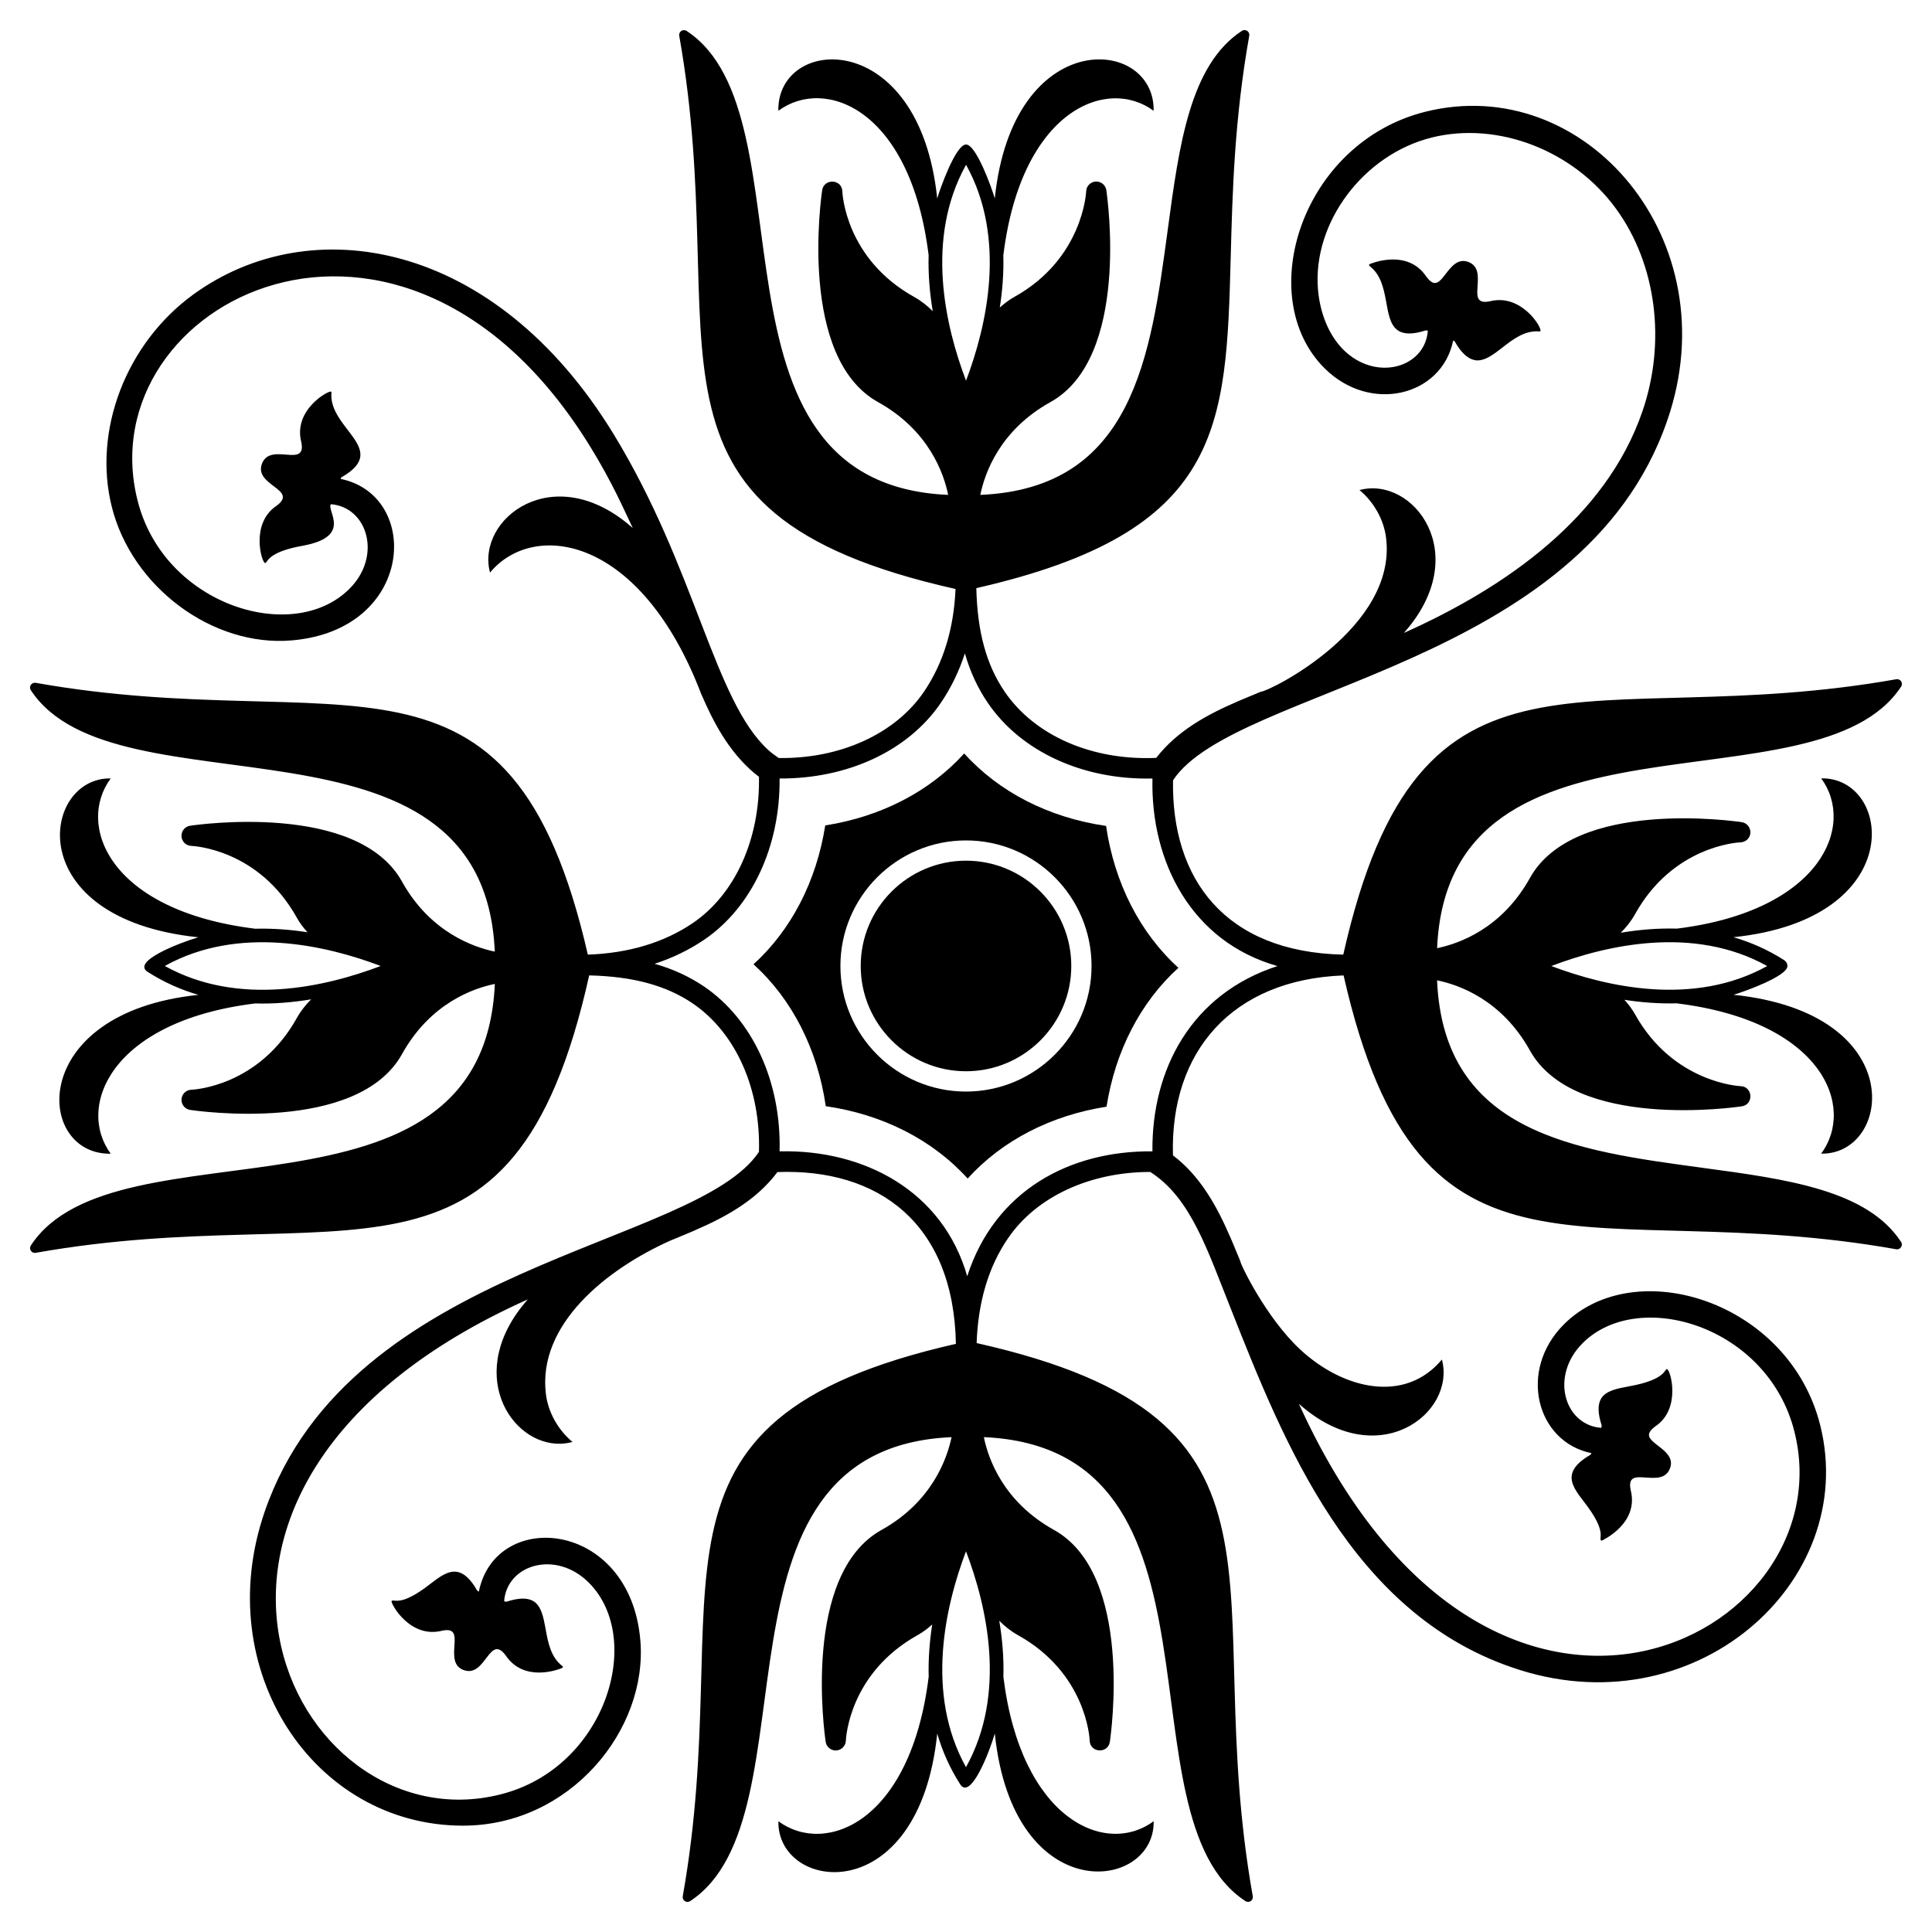
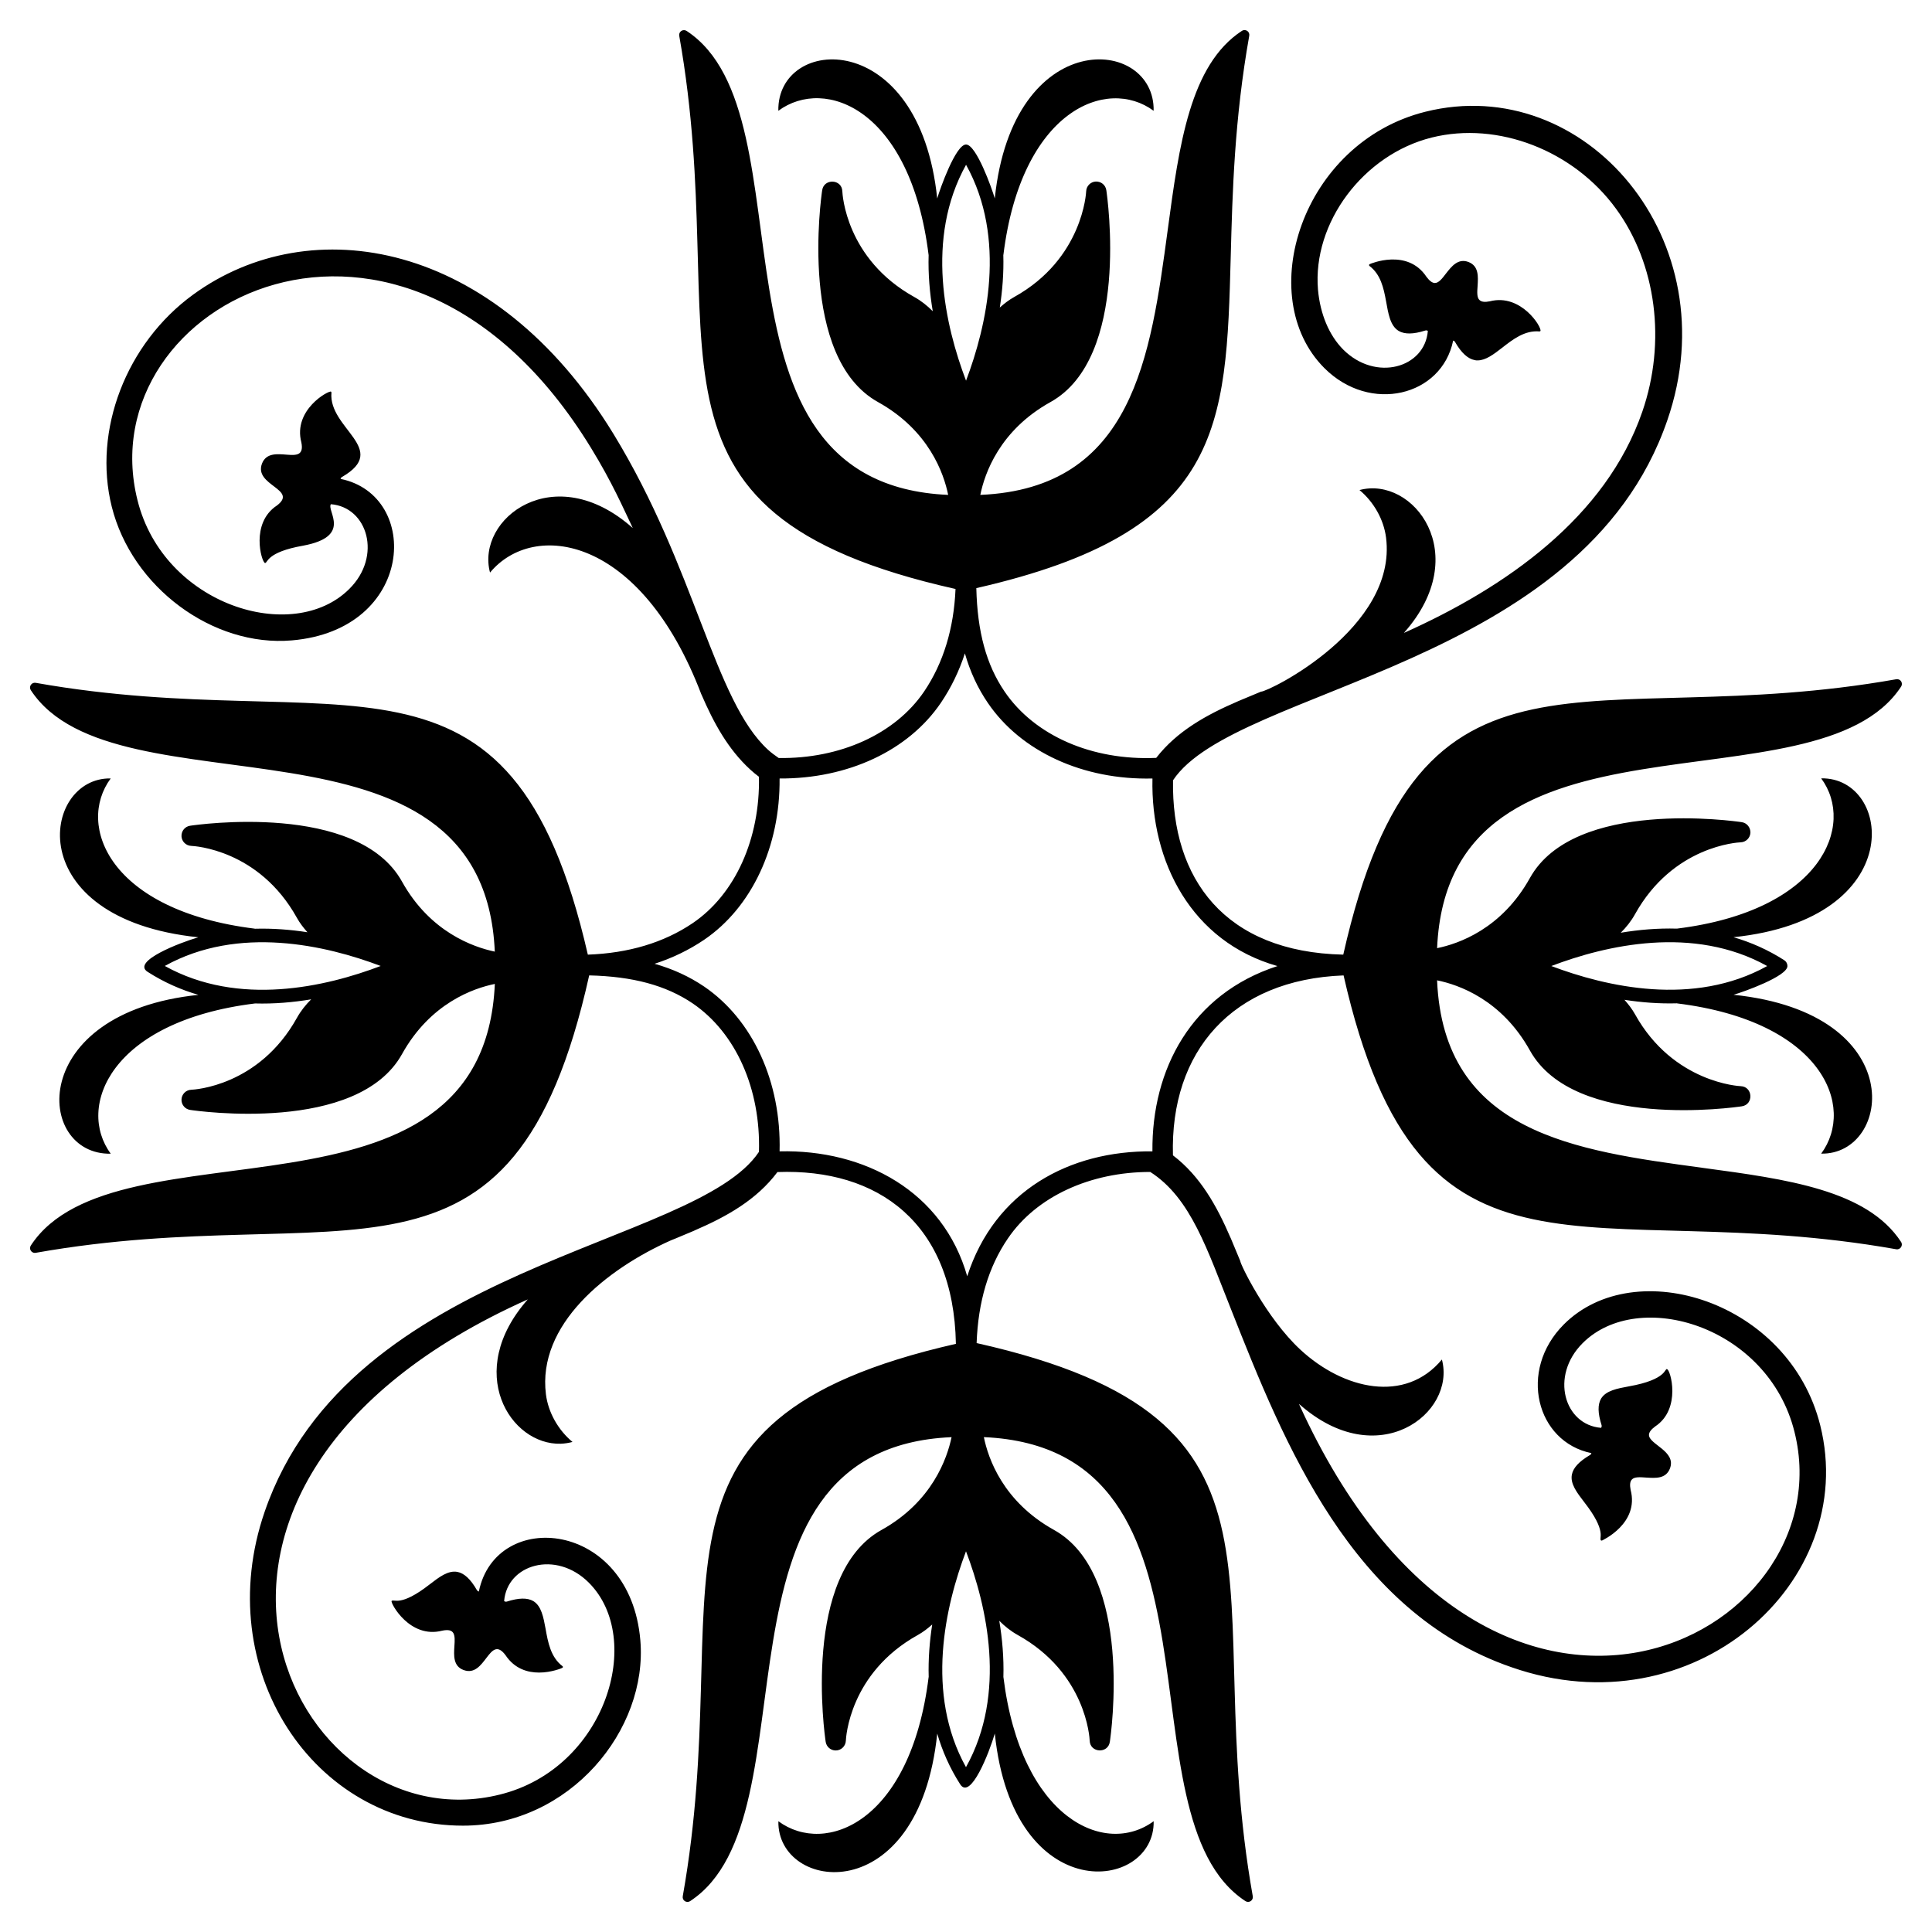
<svg xmlns="http://www.w3.org/2000/svg" fill="#000000" width="800px" height="800px" version="1.1" viewBox="144 144 512 512">
  <g>
    <path d="m595.13 453.47c-33.727-4.543-68.57-9.195-70.289-49.672 5.664 1.148 17.102 5.09 24.605 18.594 11.77 21.176 54.348 15.062 56.152 14.793 3.207-0.48 2.949-5.231-0.309-5.34-0.176-0.004-17.855-0.812-28-19.066-0.785-1.406-1.75-2.648-2.793-3.82 4.488 0.695 9.176 1.066 13.949 0.93v0.02c38.562 4.777 47.371 27.383 38.188 39.816 18.668 0.355 23.762-37.211-23.219-42.098 2.606-0.758 14.277-4.894 14.277-7.621 0-0.621-0.316-1.199-0.836-1.535-4.348-2.793-8.875-4.766-13.461-6.102 46.617-4.836 42.027-42.457 23.238-42.098 9.156 12.391 0.117 35.07-38.188 39.816v0.008c-5.125-0.148-10.145 0.293-14.926 1.09 1.453-1.445 2.742-3.051 3.769-4.894 10.082-18.145 27.281-19.039 28.004-19.066 1.387-0.047 2.508-1.145 2.59-2.531 0.039-1.391-0.914-2.602-2.285-2.809-1.805-0.27-44.387-6.387-56.152 14.793-7.504 13.504-18.938 17.445-24.598 18.594 2.977-68.039 100.58-35.145 122.97-69.316 0.277-0.422 0.273-0.973 0-1.398-0.281-0.426-0.785-0.641-1.285-0.551-81.879 14.547-126.18-17.594-146.55 72.984-31.41-0.695-45.559-20.09-45.117-46.203 16.324-24.68 108.42-29.812 130.99-95.395 16.512-47.746-21.816-92.352-64.117-81.777-32.785 8.18-45.691 49-26.758 67.938 12.148 12.148 31.121 7.438 34.121-7.289 0.23 0.039 0.426 0.191 0.539 0.426 1.656 2.852 3.356 4.394 5.168 4.742 0.23 0.078 0.5 0.078 0.77 0.078 2.16 0 4.281-1.621 6.516-3.356 2.816-2.199 5.977-4.664 9.871-4.32 0.117 0 0.191-0.039 0.27-0.117 0.453-0.902-5.098-10.016-13.418-7.867-1.312 0.27-2.199 0.156-2.699-0.309-0.77-0.656-0.656-2.156-0.539-3.777 0.152-2.465 0.348-5.242-2.391-6.324-2.777-1.078-4.512 1.156-6.016 3.086-0.965 1.273-1.891 2.469-2.891 2.469h-0.039c-0.656 0-1.387-0.539-2.199-1.617-5.09-7.711-14.961-3.434-15.035-3.394-0.117 0.039-0.152 0.117-0.191 0.234 0 0.117 0.039 0.191 0.117 0.27 5.902 4.445 3.168 14.387 7.711 17.199 1.582 0.926 3.856 0.926 7.016-0.078 0.23-0.078 0.5-0.078 0.734 0.078-0.766 9.777-13.785 13.59-22.441 4.934-3.738-3.777-6.094-9.41-6.672-15.848-1.504-17.734 12.031-35.816 30.148-40.328 17.504-4.356 37.594 3.394 48.852 18.895 10.68 14.652 13.34 35.277 6.941 53.785-9.668 28.012-36.152 46.52-63.078 58.566l-0.039-0.008c-0.008 0.004-0.016 0.004-0.023 0.008 18.516-20.871 2.441-41.633-11.801-37.824 3.75 3.113 6.434 7.773 7.043 12.633 3 23.934-31.035 40.797-33.156 40.797-0.391 0.176-5.793 2.43-6.18 2.578l0.004 0.008c-8.227 3.543-16.078 7.856-21.582 14.961-16.965 0.758-32.234-5.863-40.199-17.602-4.832-7.094-7.203-15.852-7.473-27.383 65.434-14.902 66.211-42.504 67.422-87.961 0.453-16.988 0.965-36.238 4.906-58.438 0.09-0.5-0.129-1.004-0.551-1.285-0.426-0.277-0.977-0.281-1.398 0-13.766 9.02-16.625 30.23-19.648 52.688-4.543 33.727-9.195 68.566-49.672 70.289 1.148-5.664 5.09-17.102 18.598-24.605 21.176-11.77 15.062-54.348 14.793-56.152-0.203-1.371-1.391-2.348-2.809-2.285-1.387 0.082-2.484 1.203-2.531 2.594-0.004 0.18-0.812 17.859-19.066 28-1.41 0.785-2.648 1.75-3.82 2.793 0.695-4.488 1.066-9.18 0.93-13.949h0.02c4.75-38.344 27.41-47.352 39.816-38.188 0.387-19.73-37.316-22.746-42.098 23.219-0.758-2.606-4.894-14.281-7.621-14.281-2.723 0-6.875 11.68-7.637 14.297-4.731-45.59-42.488-43.238-42.102-23.234 12.375-9.141 35.023-0.48 39.816 38.188h0.012c-0.148 5.125 0.293 10.145 1.094 14.926-1.445-1.453-3.051-2.742-4.898-3.769-18.145-10.082-19.039-27.285-19.066-28.004-0.109-3.281-4.863-3.461-5.34-0.305-0.27 1.805-6.383 44.387 14.793 56.152 13.504 7.504 17.445 18.941 18.594 24.602-68.039-2.973-35.156-100.58-69.32-122.96-0.422-0.277-0.973-0.273-1.398 0-0.422 0.281-0.641 0.785-0.551 1.285 14.562 81.953-17.648 126.25 73.219 146.61-0.441 10.473-3.219 19.617-8.328 27.176-7.652 11.277-22.281 17.855-38.527 17.621-0.961-0.668-1.918-1.352-2.789-2.144-14.363-13.109-19.156-48.012-41.023-83.781-31.516-51.516-80.34-59.484-111.35-36.898-17.773 12.918-26.641 36.012-21.59 56.215 5.32 21.32 26.758 37.246 47.73 35.434 32.586-2.781 34.34-38.43 12.918-42.797 0.039-0.23 0.191-0.426 0.426-0.539 12.668-7.359-3.703-12.801-2.852-22.324 0-0.117-0.039-0.191-0.117-0.27-0.648-0.324-10.09 4.82-7.867 13.418 1.449 7.047-8.141-0.121-10.41 5.629-2.277 5.859 9.691 6.82 3.934 11.145-7.055 4.633-4.109 14.91-3.16 15.23h0.039c0.715 0 0.293-2.875 10.062-4.59 13.133-2.434 6.188-9.223 7.363-10.988 9.746 0.766 13.633 13.785 4.898 22.438-14.938 14.938-49.211 4.344-56.137-23.48-13.211-52.594 70.293-95.328 120.13-13.961 5.68 9.254 8.543 15.934 11.121 21.32-20.879-18.535-41.633-2.438-37.832 11.797 11.547-13.906 39.949-9.918 56.008 32.293l0.012-0.004c3.238 7.512 7.016 14.488 12.949 19.922 0.734 0.676 1.504 1.309 2.301 1.906 0.32 16.379-6.254 31.121-17.566 38.793-7.66 5.176-17.008 7.957-27.781 8.344-20.477-89.406-64.793-57.551-146.33-72.035-0.5-0.09-1.004 0.129-1.285 0.551-0.141 0.211-0.211 0.453-0.211 0.699 0 0.242 0.066 0.484 0.207 0.695 22.395 34.176 120.02 1.281 122.96 69.289-5.664-1.184-17.145-5.168-24.594-18.566-11.766-21.176-54.348-15.062-56.152-14.793-1.293 0.191-2.336 1.312-2.281 2.801 0.074 1.383 1.195 2.484 2.578 2.539 0.73 0.027 17.926 0.922 28.008 19.066 0.781 1.41 1.746 2.648 2.789 3.82-4.488-0.695-9.176-1.066-13.949-0.93v-0.02c-38.566-4.777-47.371-27.379-38.188-39.812-18.285-0.352-24.125 37.176 23.223 42.098-4.914 1.43-17.766 6.375-13.441 9.156 4.348 2.789 8.871 4.766 13.461 6.102-45.59 4.723-43.234 42.473-23.23 42.094-9.152-12.387-0.125-35.07 38.188-39.812v-0.008c5.125 0.148 10.145-0.293 14.926-1.09-1.453 1.445-2.742 3.051-3.769 4.894-10.086 18.145-27.281 19.039-28.004 19.066-1.438 0.047-2.594 1.227-2.594 2.688 0 1.32 0.969 2.457 2.289 2.656 1.805 0.27 44.387 6.383 56.152-14.793 7.504-13.5 18.934-17.445 24.598-18.594-3.027 68.242-100.47 34.98-122.96 69.309-0.141 0.211-0.207 0.453-0.207 0.695 0 0.797 0.719 1.391 1.492 1.254 82.016-14.574 126.36 17.738 146.68-73.52 11.555 0.273 20.34 2.629 27.426 7.418 11.5 7.832 18.051 22.754 17.566 39.34-16.805 25.277-108.34 29.539-130.99 95.367-14.422 41.781 12.898 83.203 52.551 83.203 28.402 0 49.043-25.457 47-49.16-2.731-31.848-38.285-35.016-42.797-12.879-0.23-0.078-0.426-0.234-0.539-0.426-1.656-2.891-3.356-4.434-5.129-4.781-2.469-0.461-4.82 1.348-7.324 3.277-7.902 6.172-9.477 3.773-10.141 4.434-0.281 0.566 4.816 10.078 13.418 7.863 3.406-0.699 3.453 1.137 3.238 4.086-0.152 2.469-0.348 5.285 2.391 6.324 5.867 2.25 6.84-9.672 11.145-3.934 2.43 3.664 5.898 4.625 8.906 4.625 3.316 0 6.094-1.195 6.129-1.234 0.117-0.039 0.152-0.117 0.191-0.234 0-0.074-0.039-0.191-0.117-0.23-3.121-2.352-3.856-6.363-4.473-9.871-0.578-3.121-1.117-6.055-3.238-7.363-1.582-0.926-3.856-0.887-7.016 0.113-0.23 0.078-0.5 0.039-0.734-0.113 0.758-9.75 13.715-13.621 22.438-4.898 14.891 14.891 4.457 49.184-23.48 56.137-55.488 13.93-103.16-81.77 7.312-131.2-17.02 19.246-4.59 38.664 8.75 38.25 1.051-0.043 2.086-0.203 3.094-0.473-3.75-3.113-6.434-7.773-7.043-12.633-2.305-18.41 15.914-33.133 33.152-40.805 1.059-0.387 5.457-2.293 6.184-2.57l-0.004-0.016c8.484-3.652 16.477-8.094 22.023-15.5 26.664-0.996 46.703 13.492 47.293 45.523-89.84 20.441-57.875 64.754-72.387 146.41-0.09 0.5 0.129 1.004 0.551 1.281 0.438 0.285 0.992 0.27 1.398 0 34.176-22.395 1.281-120.02 69.289-122.96-1.184 5.664-5.168 17.145-18.566 24.594-21.176 11.766-15.062 54.348-14.793 56.152 0.199 1.324 1.332 2.285 2.656 2.285 1.453 0 2.629-1.152 2.688-2.582 0.027-0.73 0.922-17.926 19.066-28.012 1.41-0.781 2.648-1.746 3.82-2.789-0.695 4.488-1.066 9.176-0.93 13.949h-0.02c-4.777 38.562-27.379 47.375-39.816 38.188-0.363 18.668 37.215 23.762 42.098-23.223 1.332 4.586 3.305 9.105 6.086 13.441 2.766 4.301 7.738-8.543 9.172-13.461 4.828 46.551 42.465 41.852 42.098 23.238-12.801 9.457-35.152-0.539-39.816-38.188h-0.008c0.148-5.125-0.293-10.145-1.09-14.926 1.445 1.453 3.051 2.742 4.894 3.769 18.145 10.086 19.039 27.285 19.066 28.004 0.109 3.254 4.863 3.504 5.34 0.305 0.27-1.805 6.383-44.387-14.793-56.152-13.5-7.504-17.445-18.934-18.594-24.598 68.25 3.027 34.988 100.48 69.316 122.96 0.211 0.141 0.453 0.207 0.695 0.207 0.801 0 1.387-0.723 1.254-1.492-14.555-81.926 17.645-126.24-73.184-146.6 0.387-10.887 3.148-20.219 8.289-27.727 7.527-11.09 21.789-17.629 37.73-17.621 10.785 6.894 15.102 20.641 21.477 36.574 13.988 35.375 31.844 80.078 74.297 94.691 48.07 16.777 92.191-22.461 81.777-64.117-8.215-32.922-49.086-45.609-67.938-26.758-12.238 12.238-7.269 31.156 7.285 34.121-0.039 0.23-0.191 0.426-0.426 0.539-2.852 1.695-4.394 3.352-4.742 5.164-0.461 2.43 1.348 4.781 3.277 7.289 6.172 7.906 3.769 9.477 4.434 10.141 0.039 0.039 0.117 0.039 0.152 0.039h0.117c0.117-0.078 9.91-4.512 7.594-13.418-0.27-1.348-0.152-2.238 0.309-2.738 0.656-0.77 2.199-0.656 3.777-0.539 2.469 0.152 5.242 0.387 6.324-2.391 1.785-4.594-5.551-6.387-5.551-8.906 0-0.691 0.539-1.426 1.621-2.234 7.082-4.652 4.055-15.191 3.16-15.191-0.648-0.336 0.105 2.754-10.102 4.551-3.121 0.578-6.055 1.117-7.363 3.238-0.926 1.582-0.887 3.856 0.117 7.019 0.078 0.23 0.039 0.5-0.117 0.734-9.73-0.762-13.633-13.707-4.898-22.438 14.82-14.824 49.156-4.566 56.137 23.48 13.773 54.848-80.902 103.39-131.25-7.246v-0.039c-0.016-0.031-0.027-0.059-0.039-0.09 20.879 18.562 41.66 2.473 37.859-11.773-9.703 11.688-26.047 8.02-37.543-2.644-9.031-8.398-15.895-22.621-15.895-23.469-0.176-0.391-2.426-5.789-2.574-6.176l-0.012 0.004c-3.594-8.34-8-16.328-15.25-21.82-0.793-27.555 15.719-46.578 45.219-47.684 20.422 90.078 64.762 58.059 146.45 72.57 1.102 0.195 1.895-1.031 1.285-1.949-9.008-13.758-30.219-16.617-52.676-19.641zm17.195-53.461c-19.543 10.859-42.715 5.481-57.211-0.004 14.465-5.504 37.613-10.898 57.211 0.004zm-424.65-0.02c19.543-10.859 42.715-5.481 57.211 0.004-14.469 5.508-37.609 10.902-57.211-0.004zm212.34-212.32c10.859 19.543 5.481 42.715-0.004 57.215-5.504-14.473-10.902-37.617 0.004-57.215zm-0.02 424.65c-10.859-19.543-5.481-42.715 0.004-57.211 5.504 14.469 10.902 37.609-0.004 57.211zm49.41-163.2c-21.977-0.223-41.816 10.48-49.078 33.109-6.449-22.559-27.281-33.648-49.727-33.109 0.465-18.316-7.051-34.859-20.016-43.688-3.914-2.644-8.238-4.641-13.113-6.019 4.742-1.531 9.125-3.652 13.117-6.352 12.676-8.605 20.195-24.793 20.012-42.75 18.066 0.094 34.129-7.359 42.75-20.066 2.703-3.996 4.824-8.371 6.356-13.09 1.391 4.867 3.394 9.18 6.062 13.094 8.812 12.992 25.367 20.504 43.645 20.062-0.508 22.098 10.328 43.242 33.125 49.707-22.824 7.402-33.348 27.379-33.133 49.102z" />
-     <path d="m400 372.09c-15.387 0-27.902 12.52-27.902 27.902 0 15.387 12.516 27.902 27.902 27.902s27.902-12.52 27.902-27.902c0-15.383-12.52-27.902-27.902-27.902z" />
-     <path d="m437.12 362.88c-15.152-2.199-28.328-8.938-37.602-19.203-9.102 10.055-22 16.746-36.82 19.07-2.336 14.805-9.004 27.699-19.008 36.797 10.23 9.285 16.953 22.465 19.148 37.605 15.152 2.203 28.328 8.934 37.598 19.176 9.102-10.047 22-16.727 36.805-19.043 2.344-14.812 9.023-27.707 19.047-36.801-10.215-9.281-16.941-22.457-19.168-37.602zm-37.125 70.395c-18.352 0-33.277-14.93-33.277-33.277s14.926-33.277 33.277-33.277 33.277 14.926 33.277 33.277c-0.004 18.348-14.93 33.277-33.277 33.277z" />
  </g>
</svg>